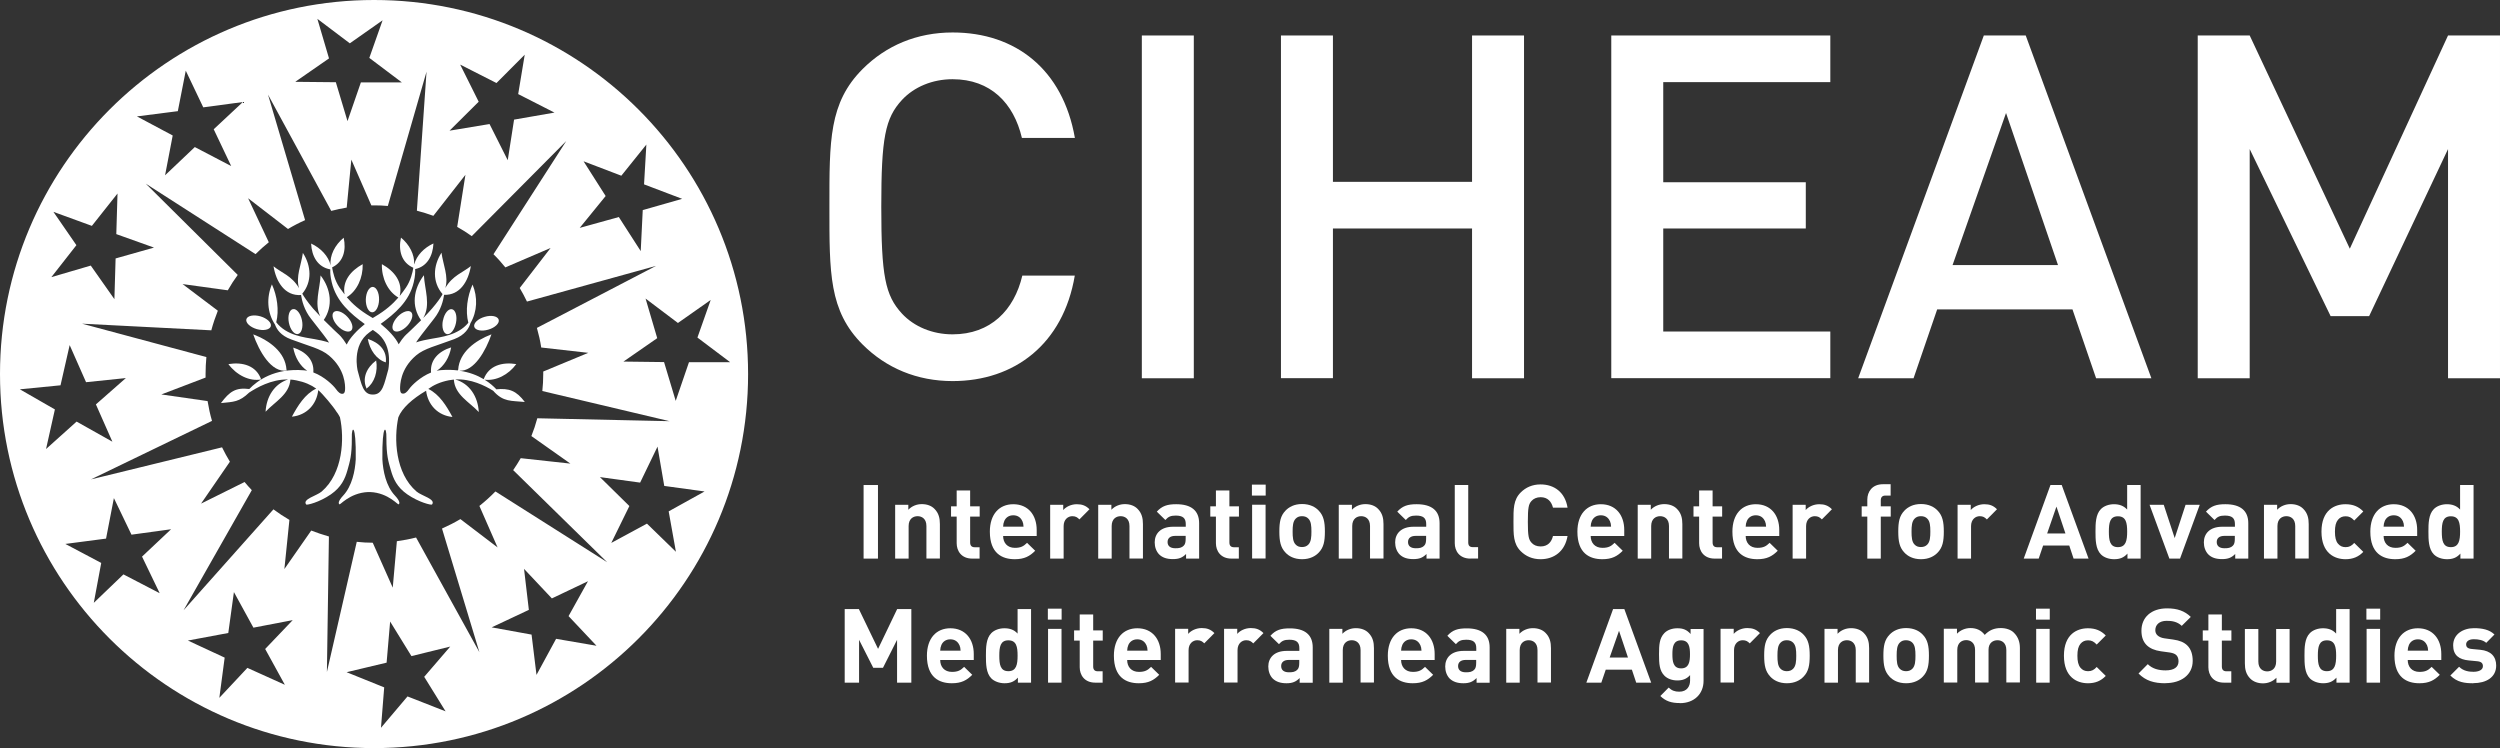
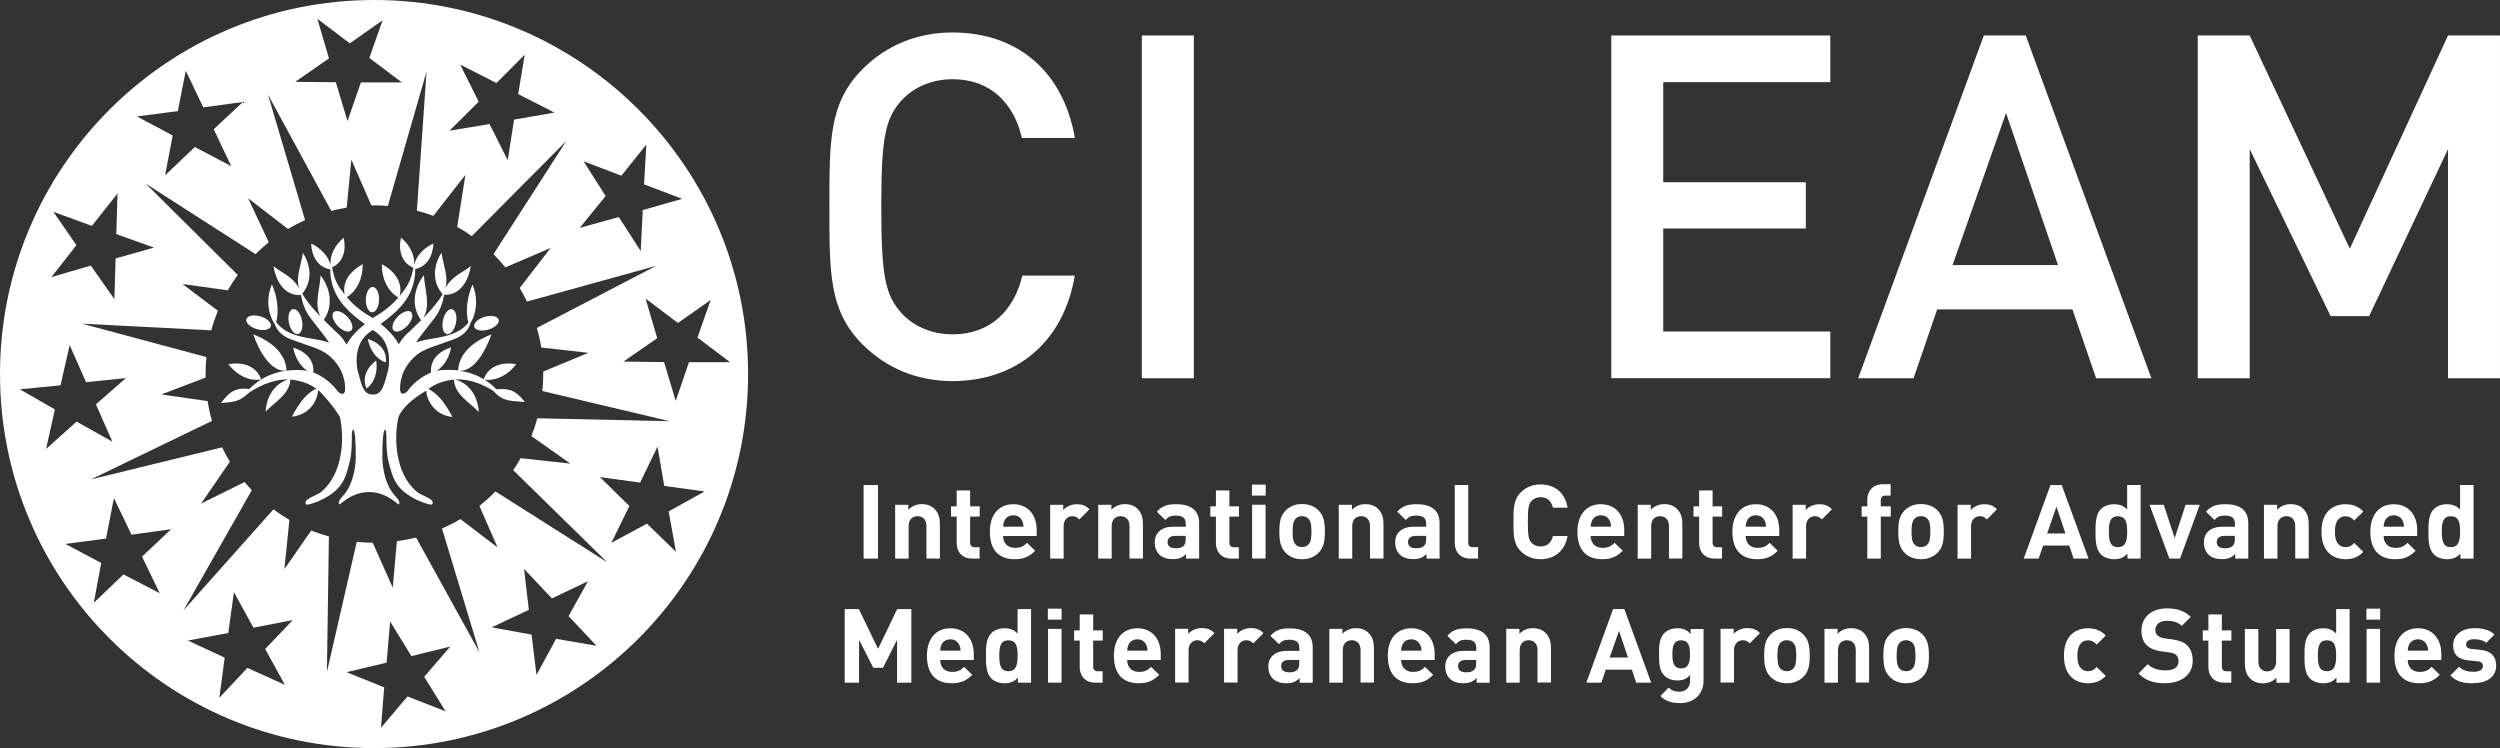
<svg xmlns="http://www.w3.org/2000/svg" id="Layer_2" width="248.7" height="74.42" viewBox="0 0 248.7 74.42">
  <rect x="0" y="0" width="248.7" height="74.42" fill="#333333" stroke="none" />
  <g id="svg1">
    <path id="path1-7" d="m67.25,54.9l-2.89-2.81-3.55,1.92,1.8-3.67-2.93-2.88,4,.55,1.73-3.58.67,3.91,4.01.55-3.57,1.98.72,4.02Zm-17.99-5.99c-.49.51-1.02.98-1.57,1.42l1.81,4.13-3.7-2.82c-.59.35-1.2.66-1.83.94l3.72,12.3-6.3-11.41c-.62.16-1.26.28-1.91.37l-.41,4.62-1.99-4.47c-.54,0-1.07-.03-1.59-.09l-2.97,12.95.2-13.48c-.6-.17-1.18-.37-1.76-.59l-2.67,3.83.5-4.89c-.55-.32-1.08-.67-1.59-1.05l-8.94,10.04,6.79-11.95c-.25-.26-.49-.53-.72-.81l-4.33,2.15,2.87-4.17c-.28-.46-.54-.94-.78-1.43l-13.04,3.19,12.04-5.82c-.19-.64-.33-1.3-.44-1.97l-4.6-.66,4.4-1.68c0-.12,0-.23,0-.35,0-.57.03-1.14.08-1.69l-12.37-3.32,12.86.66c.18-.67.4-1.32.65-1.95l-3.51-2.65,4.5.62c.3-.53.63-1.04.99-1.53l-9.15-9.08,10.92,7.01c.42-.42.86-.81,1.32-1.18l-2.06-4.38,3.97,3.06c.55-.33,1.11-.62,1.7-.88l-3.69-12.49,6.29,11.57c.5-.13,1.02-.24,1.54-.33l.46-4.77,1.99,4.55c.1,0,.21,0,.31,0,.45,0,.89.02,1.33.06l3.85-13.36-.96,13.83c.56.14,1.1.32,1.64.51l3.19-4.08-.82,5.18c.5.28.99.59,1.45.92l9.4-9.46-7.24,11.26c.42.41.81.85,1.18,1.31l4.5-1.93-3.07,3.98c.26.44.5.89.72,1.35l12.84-3.55-11.85,6.17c.18.64.33,1.28.43,1.95l4.68.53-4.48,1.86c0,.08,0,.17,0,.25,0,.57-.03,1.14-.09,1.69l12.66,3-13.16-.29c-.16.6-.36,1.2-.59,1.77l3.88,2.74-4.94-.54c-.23.41-.49.8-.75,1.19l9.35,9.16-11.1-7.03Zm6.06,14.64l-1.95,3.59-.49-4.01-3.97-.72,3.7-1.74-.48-4.08,2.77,2.94,3.59-1.71-1.93,3.47,2.78,2.95-4.02-.69Zm-10.98,7.22l-3.8-1.49-2.64,3.12.32-4.02-3.74-1.51,3.98-.95.35-4.09,2.12,3.44,3.86-.95-2.59,3.01,2.13,3.44Zm-16.01-2.65l-3.72-1.68-2.79,2.98.53-4-3.66-1.7,4.02-.75.56-4.07,1.94,3.54,3.91-.75-2.74,2.87,1.95,3.55Zm-12.43-9.1l-3.62-1.88-2.95,2.83.74-3.97-3.57-1.89,4.05-.53.78-4.03,1.75,3.64,3.94-.54-2.89,2.72,1.76,3.65ZM1.95,38.73l4.07-.4.91-4,1.63,3.69,3.96-.41-2.98,2.62,1.64,3.71-3.56-2-3.04,2.73.88-3.94-3.5-2.01Zm3.35-17.66l3.84,1.4,2.55-3.22-.12,4.04,3.75,1.34-3.82,1.08-.12,4.05-2.35-3.34-3.92,1.15,2.49-3.18-2.29-3.32Zm12.39-10.01l.79-4.03,1.74,3.65,3.94-.53-2.9,2.71,1.74,3.66-3.62-1.89-2.96,2.81.76-3.96-3.56-1.9,4.06-.52ZM31.58,1.88l3.22,2.43,3.26-2.29-1.32,3.74,3.24,2.44h-4.08s-1.33,3.85-1.33,3.85l-1.16-3.87-4.04-.04,3.36-2.33-1.16-3.94Zm14.21,4.55l3.6,1.83,2.81-2.82-.65,3.92,3.61,1.84-4.02.7-.63,4.04-1.81-3.6-3.98.66,2.9-2.88-1.83-3.67Zm12.25,9.61l3.77,1.44,2.49-3.1-.23,3.96,3.79,1.44-3.92,1.12-.2,4.08-2.18-3.39-3.89,1.08,2.58-3.17-2.2-3.46Zm14.58,19.99h-4.08s-1.32,3.85-1.32,3.85l-1.16-3.86-4.04-.05,3.36-2.33-1.16-3.94,3.22,2.43,3.26-2.29-1.32,3.74,3.24,2.44ZM37.21,0C16.66,0,0,16.66,0,37.21s16.66,37.21,37.21,37.21,37.21-16.66,37.21-37.21S57.76,0,37.21,0" fill="#fff" stroke-width="0" />
    <path id="path3-8" d="m36.59,33.72c.19,1.09.87,2.05,1.79,2.33.14-1.18-.66-1.97-1.79-2.33" fill="#fff" stroke-width="0" />
    <path id="path5-5" d="m25.98,37.75c-.48-1.37-1.83-1.76-3.26-1.53.8,1.09,2.09,1.74,3.26,1.53" fill="#fff" stroke-width="0" />
    <path id="path7-9" d="m28.54,36.86l-.04-.08c-.11-1.75-1.71-2.91-3.31-3.52.58,1.67,1.8,3.85,3.35,3.6" fill="#fff" stroke-width="0" />
    <path id="path9-5" d="m47.18,32.51c.1.35.73.48,1.4.28.67-.19,1.13-.64,1.03-.99-.1-.35-.73-.48-1.4-.28-.67.19-1.13.64-1.03.99" fill="#fff" stroke-width="0" />
    <path id="path11-5" d="m37.02,31.07c.37,0,.67-.55.69-1.25.02-.7-.27-1.27-.63-1.28-.36,0-.67.55-.69,1.25-.01.7.27,1.27.63,1.28" fill="#fff" stroke-width="0" />
    <path id="path13-6" d="m25.54,32.74c.67.19,1.29.07,1.4-.28.1-.35-.36-.79-1.03-.99-.67-.19-1.29-.07-1.4.28-.1.35.36.79,1.03.99" fill="#fff" stroke-width="0" />
    <path id="path15-4" d="m36.51,38.71l-.03-.07c.78-.57,1.13-1.69.94-2.78-.95.71-1.45,1.8-.92,2.86" fill="#fff" stroke-width="0" />
    <path id="path17-7" d="m44.06,31.87c-.14.68.04,1.3.4,1.37.36.07.76-.43.9-1.11.14-.68-.04-1.3-.4-1.37-.36-.07-.76.42-.89,1.11" fill="#fff" stroke-width="0" />
    <path id="path19-2" d="m39.55,31.51c-.48.51-.65,1.12-.39,1.37.27.25.87.04,1.35-.46.48-.51.65-1.12.39-1.37-.26-.25-.87-.04-1.35.46" fill="#fff" stroke-width="0" />
    <path id="path21-6" d="m38.63,36.75c-.41,1.41-.54,2.52-1.54,2.5-.98.02-1.13-1.03-1.51-2.38h0s-.62-2.52,1.17-3.81c.11-.08.23-.16.34-.24.12.08.23.16.34.24,1.56,1.13,1.29,3.18,1.2,3.69m10.73,1.96c-.26-.28-.65-.63-1.16-.94,1.14.15,2.38-.48,3.16-1.55-1.42-.23-2.75.16-3.24,1.5-.62-.37-1.42-.7-2.43-.84,1.48.1,2.64-2,3.2-3.62-1.6.61-3.2,1.77-3.31,3.52l-.04.07c-.5-.06-1.05-.08-1.66-.03-.15.01-.29.04-.44.07.74-.47,1.27-1.35,1.44-2.33-1.23.38-2.11,1.24-2,2.5-1.09.44-1.94,1.3-2.15,1.6-.27.39-.46.5-.62.5s-.3-.05-.31-.48c0-.34-.01-1.96,1.59-3.32.82-.7,2.04-.96,3.79-1.62,1.11-.42,1.49-1.13,1.62-1.59.69-1.16.73-2.6.21-3.84-.52,1.16-.73,2.6-.42,3.8-1.03,1.26-2.77,1.43-3.76,1.61-1.09.19-1.44.35-1.44.35.12-.23.79-1.1,1.8-2.38.68-.86.91-1.82.99-2.36,1.57.06,2.41-1.34,2.66-2.86-.75.62-1.83.94-2.54,2.18.35-1.13-.23-2.35-.38-3.51-.85,1.32-.92,2.93.1,4.11,0,.03-.02.05-.03.07h.01c-.18.3-.49.76-1,1.35-.27.32-.59.65-.9.97.78-1.3.14-2.85.07-4.26-1.05,1.37-1.27,3.11-.28,4.48-.74.74-1.4,1.35-1.4,1.35,0,0-.37.29-.83,1.04-.31-.67-1.05-1.43-1.79-2.03,1.39-1,2.85-2.22,3.29-4.15.14-.59.16-1.01.14-1.3,1.18-.25,1.76-1.3,1.82-2.55-.94.43-1.68,1.2-1.91,2.08,0,0,0-.02-.01-.03.05-.94-.47-1.94-1.31-2.63-.28,1.27.04,2.48,1.23,3-.08.48-.27,1.28-.73,1.96-.2.29-.4.57-.63.85.34-1.36-.5-2.47-1.77-3.17-.04,1.39.59,2.72,1.64,3.32-.56.65-1.27,1.28-2.32,1.9-.07.04-.15.09-.23.14-.08-.05-.15-.1-.23-.14-1.07-.63-1.79-1.27-2.35-1.93,1.01-.62,1.62-1.92,1.58-3.29-1.22.67-2.04,1.72-1.8,3.01-.18-.23-.35-.46-.51-.69-.47-.7-.66-1.53-.73-2,1.12-.53,1.42-1.71,1.15-2.95-.87.72-1.41,1.77-1.3,2.75-.21-.91-.97-1.72-1.94-2.17.06,1.28.66,2.35,1.91,2.57-.02.29,0,.7.14,1.28.45,1.93,1.9,3.15,3.29,4.16-.75.6-1.49,1.37-1.8,2.04-.46-.76-.83-1.05-.83-1.05,0,0-.69-.63-1.45-1.4.94-1.37.72-3.08-.32-4.43-.06,1.35-.65,2.81-.03,4.07-.25-.26-.5-.53-.72-.78-.58-.68-.9-1.18-1.07-1.47.98-1.17.91-2.76.06-4.06-.15,1.15-.73,2.37-.38,3.51-.71-1.24-1.79-1.55-2.54-2.18.26,1.55,1.12,2.97,2.74,2.86.08.54.31,1.5.99,2.36,1.01,1.28,1.68,2.15,1.8,2.38,0,0-.35-.16-1.44-.35-1.01-.18-2.79-.35-3.82-1.68.3-1.19.09-2.62-.43-3.77-.55,1.3-.48,2.82.31,4,.16.46.56,1.09,1.59,1.47,1.75.66,2.97.92,3.79,1.62,1.61,1.36,1.6,2.99,1.59,3.32-.01.43-.16.48-.31.48s-.35-.12-.62-.5c-.22-.31-1.11-1.21-2.23-1.63.1-1.25-.78-2.09-2-2.47.17.96.68,1.83,1.39,2.3-.1-.02-.21-.03-.31-.04-2.96-.25-4.68,1.05-5.45,1.86-1.34-.17-1.96.24-2.82,1.4,1.26-.13,1.81-.09,2.81-1.05.72-.46,2.18-1.33,3.87-1.3-1.37.44-2.16,1.72-2.24,3.21.92-.99,2.36-1.7,2.47-3.2.19.01.39.04.59.08.82.16,1.47.45,1.98.82-1.12.53-1.84,1.71-2.42,2.79,1.46-.14,2.47-1.22,2.62-2.64.43.35,1.55,1.7,1.8,2.13.2.24.36.57.36.57.46,2.13.3,5.57-1.82,7.39-.5.43-1.95.75-1.54,1.29.06.08,1.3-.21,2.46-1.01,1.03-.72,1.4-1.53,1.65-2.42.24-.87.44-1.45.43-3.19-.05-1.18.44-1.57.39,2.12-.06,1.15-.37,2.67-1.25,3.61-.53.57-.48.81-.37.86-.02.19.99-1.13,2.84-1.21.02,0,.19,0,.21,0,1.85.07,2.85,1.4,2.84,1.21.11-.05.16-.29-.37-.86-.89-.94-1.19-2.46-1.25-3.61-.04-3.69.44-3.3.4-2.12,0,1.74.19,2.32.44,3.19.25.89.61,1.7,1.64,2.42,1.16.8,2.39,1.09,2.46,1.01.41-.54-1.04-.86-1.54-1.29-2.12-1.82-2.27-5.26-1.81-7.39.37-.91,1.37-1.82,2.76-2.64.17,1.4,1.17,2.47,2.62,2.61-.58-1.08-1.29-2.25-2.4-2.79.53-.39,1.19-.69,2.04-.86.17-.03.34-.05.5-.07.09,1.52,1.55,2.23,2.48,3.23-.08-1.53-.91-2.84-2.35-3.24,1.57-.09,2.96.62,3.78,1.12,1,1.15,1.81.98,3.15,1.12-.84-1.12-1.55-1.39-2.87-1.26" fill="#fff" stroke-width="0" />
    <path id="path23-6" d="m34.94,32.88c.26-.25.09-.87-.39-1.37-.48-.51-1.08-.71-1.35-.46-.26.25-.09.87.39,1.37.48.51,1.08.71,1.35.46" fill="#fff" stroke-width="0" />
    <path id="path25-4" d="m29.64,33.23c.36-.07.54-.69.4-1.37-.14-.68-.54-1.18-.9-1.11-.36.07-.54.68-.4,1.37.14.68.54,1.18.9,1.11" fill="#fff" stroke-width="0" />
    <path id="path27-9" d="m94.77,37.91c-3.54,0-6.61-1.29-8.96-3.64-3.35-3.35-3.3-7.13-3.3-13.7s-.05-10.34,3.3-13.7c2.35-2.35,5.41-3.64,8.96-3.64,6.27,0,10.97,3.69,12.16,10.49h-5.27c-.81-3.45-3.11-5.84-6.9-5.84-2.01,0-3.83.77-5.03,2.06-1.68,1.82-2.06,3.78-2.06,10.63s.38,8.81,2.06,10.63c1.2,1.29,3.02,2.06,5.03,2.06,3.78,0,6.13-2.4,6.94-5.84h5.22c-1.15,6.8-5.99,10.49-12.16,10.49" fill="#fff" stroke-width="0" />
    <path id="path29-9" d="m113.59,3.53h5.17v34.1h-5.17V3.53Z" fill="#fff" stroke-width="0" />
-     <path id="path31-8" d="m146.44,37.62v-14.89h-13.84v14.89h-5.17V3.53h5.17v14.56h13.84V3.53h5.17v34.1h-5.17Z" fill="#fff" stroke-width="0" />
    <path id="path33-9" d="m160.29,37.62V3.53h21.79v4.64h-16.62v9.96h14.18v4.6h-14.18v10.25h16.62v4.64h-21.79Z" fill="#fff" stroke-width="0" />
    <path id="path35-1" d="m199.56,11.24l-5.32,15.13h10.49l-5.17-15.13Zm8.96,26.39l-2.35-6.85h-13.46l-2.35,6.85h-5.51l12.5-34.1h4.17l12.5,34.1h-5.51Z" fill="#fff" stroke-width="0" />
    <path id="path37-9" d="m243.53,37.62V14.83l-7.85,16.62h-3.83l-8.05-16.62v22.8h-5.17V3.53h5.17l9.96,21.21,9.77-21.21h5.17v34.1h-5.17Z" fill="#fff" stroke-width="0" />
    <path id="path39-57" d="m85.91,48.25h1.43v7.32h-1.43v-7.32Z" fill="#fff" stroke-width="0" />
    <path id="path41-0" d="m92.16,55.57v-3.24c0-.73-.46-.98-.88-.98s-.89.25-.89.98v3.24h-1.34v-5.35h1.31v.49c.35-.37.84-.56,1.34-.56.53,0,.97.17,1.26.47.43.43.54.94.54,1.52v3.42h-1.34Z" fill="#fff" stroke-width="0" />
    <path id="path43-5" d="m96.72,55.57c-1.09,0-1.55-.77-1.55-1.53v-2.65h-.56v-1.02h.56v-1.58h1.34v1.58h.95v1.02h-.95v2.57c0,.31.14.48.46.48h.48v1.13h-.73Z" fill="#fff" stroke-width="0" />
    <path id="path45-6" d="m101.69,51.82c-.14-.32-.44-.56-.89-.56s-.75.24-.89.56c-.08.19-.11.34-.12.57h2.03c-.01-.24-.04-.38-.12-.57m-1.91,1.49c0,.69.42,1.19,1.17,1.19.59,0,.87-.16,1.21-.5l.81.79c-.54.54-1.07.84-2.03.84-1.26,0-2.48-.58-2.48-2.74,0-1.75.95-2.73,2.33-2.73,1.49,0,2.33,1.09,2.33,2.56v.6h-3.35Z" fill="#fff" stroke-width="0" />
    <path id="path47-9" d="m107.38,51.67c-.21-.21-.38-.32-.71-.32-.41,0-.86.31-.86.99v3.23h-1.34v-5.35h1.3v.52c.26-.31.77-.58,1.35-.58.52,0,.89.13,1.26.5l-1.01,1.02Z" fill="#fff" stroke-width="0" />
    <path id="path49-5" d="m112.36,55.57v-3.24c0-.73-.46-.98-.88-.98s-.89.25-.89.98v3.24h-1.34v-5.35h1.31v.49c.35-.37.84-.56,1.34-.56.53,0,.97.17,1.26.47.43.43.54.94.54,1.52v3.42h-1.34Z" fill="#fff" stroke-width="0" />
    <path id="path51-2" d="m117.96,53.31h-1.06c-.48,0-.75.23-.75.61s.25.62.77.62c.37,0,.61-.03.84-.26.14-.13.19-.35.19-.68v-.29Zm.03,2.26v-.46c-.36.36-.7.51-1.31.51s-1.05-.15-1.37-.47c-.29-.3-.44-.73-.44-1.2,0-.85.58-1.55,1.83-1.55h1.26v-.27c0-.59-.29-.84-1-.84-.51,0-.75.12-1.03.44l-.85-.83c.52-.57,1.04-.74,1.93-.74,1.5,0,2.28.64,2.28,1.89v3.52h-1.31Z" fill="#fff" stroke-width="0" />
    <path id="path53-1" d="m122.51,55.57c-1.09,0-1.55-.77-1.55-1.53v-2.65h-.56v-1.02h.56v-1.58h1.34v1.58h.95v1.02h-.95v2.57c0,.31.14.48.46.48h.48v1.13h-.73Z" fill="#fff" stroke-width="0" />
    <path id="path55-3" d="m124.56,50.21h1.34v5.35h-1.34v-5.35Zm-.02-2h1.37v1.09h-1.37v-1.09Z" fill="#fff" stroke-width="0" />
    <path id="path57-2" d="m130.15,51.59c-.15-.16-.36-.24-.63-.24s-.46.08-.62.24c-.28.28-.31.74-.31,1.29s.03,1.03.31,1.3c.15.16.35.24.62.24s.47-.08.63-.24c.28-.28.31-.75.31-1.3,0-.56-.03-1.02-.31-1.29m1.04,3.38c-.33.35-.87.66-1.66.66s-1.33-.31-1.65-.66c-.48-.5-.61-1.11-.61-2.09s.12-1.57.61-2.08c.33-.35.86-.66,1.65-.66s1.34.31,1.66.66c.48.5.61,1.11.61,2.08s-.12,1.58-.61,2.09" fill="#fff" stroke-width="0" />
    <path id="path59-2" d="m136.29,55.57v-3.24c0-.73-.46-.98-.88-.98s-.89.25-.89.98v3.24h-1.34v-5.35h1.31v.49c.35-.37.84-.56,1.34-.56.53,0,.97.17,1.26.47.43.43.54.94.54,1.52v3.42h-1.34Z" fill="#fff" stroke-width="0" />
    <path id="path61-62" d="m141.88,53.31h-1.06c-.48,0-.75.23-.75.61s.25.62.77.62c.37,0,.61-.03.84-.26.14-.13.19-.35.19-.68v-.29Zm.03,2.26v-.46c-.36.36-.7.51-1.31.51s-1.05-.15-1.37-.47c-.29-.3-.44-.73-.44-1.2,0-.85.58-1.55,1.83-1.55h1.26v-.27c0-.59-.29-.84-1-.84-.51,0-.75.12-1.03.44l-.85-.83c.52-.57,1.04-.74,1.93-.74,1.5,0,2.28.64,2.28,1.89v3.52h-1.31Z" fill="#fff" stroke-width="0" />
    <path id="path63-9" d="m146.28,55.57c-1.1,0-1.56-.77-1.56-1.53v-5.79h1.34v5.7c0,.32.13.48.47.48h.51v1.13h-.76Z" fill="#fff" stroke-width="0" />
    <path id="path65-7" d="m153.25,55.63c-.8,0-1.46-.29-1.97-.8-.74-.74-.72-1.65-.72-2.92s-.02-2.18.72-2.92c.51-.51,1.17-.8,1.97-.8,1.37,0,2.44.78,2.69,2.31h-1.45c-.15-.59-.52-1.04-1.23-1.04-.39,0-.71.15-.91.38-.28.31-.36.66-.36,2.07s.08,1.76.36,2.07c.2.24.52.38.91.38.72,0,1.09-.45,1.23-1.04h1.45c-.26,1.53-1.34,2.31-2.69,2.31" fill="#fff" stroke-width="0" />
    <path id="path67-6" d="m160.14,51.82c-.14-.32-.44-.56-.89-.56s-.75.24-.89.56c-.08.19-.11.34-.12.57h2.03c-.01-.24-.04-.38-.12-.57m-1.91,1.49c0,.69.42,1.19,1.17,1.19.59,0,.87-.16,1.21-.5l.81.79c-.54.54-1.07.84-2.03.84-1.26,0-2.48-.58-2.48-2.74,0-1.75.95-2.73,2.33-2.73,1.49,0,2.33,1.09,2.33,2.56v.6h-3.35Z" fill="#fff" stroke-width="0" />
    <path id="path69-1" d="m166.03,55.57v-3.24c0-.73-.46-.98-.88-.98s-.89.25-.89.98v3.24h-1.34v-5.35h1.3v.49c.35-.37.84-.56,1.34-.56.53,0,.97.17,1.26.47.43.43.54.94.54,1.52v3.42h-1.34Z" fill="#fff" stroke-width="0" />
    <path id="path71-6" d="m170.58,55.57c-1.09,0-1.55-.77-1.55-1.53v-2.65h-.56v-1.02h.56v-1.58h1.34v1.58h.95v1.02h-.95v2.57c0,.31.14.48.46.48h.48v1.13h-.73Z" fill="#fff" stroke-width="0" />
    <path id="path73-8" d="m175.56,51.82c-.14-.32-.44-.56-.89-.56s-.75.24-.89.56c-.08.19-.11.34-.12.57h2.03c-.01-.24-.04-.38-.12-.57m-1.91,1.49c0,.69.42,1.19,1.17,1.19.59,0,.87-.16,1.21-.5l.81.79c-.54.54-1.07.84-2.03.84-1.26,0-2.48-.58-2.48-2.74,0-1.75.95-2.73,2.33-2.73,1.49,0,2.33,1.09,2.33,2.56v.6h-3.35Z" fill="#fff" stroke-width="0" />
    <path id="path75-0" d="m181.24,51.67c-.21-.21-.38-.32-.71-.32-.41,0-.86.31-.86.99v3.23h-1.34v-5.35h1.3v.52c.26-.31.77-.58,1.35-.58.52,0,.89.13,1.26.5l-1.01,1.02Z" fill="#fff" stroke-width="0" />
    <path id="path77-5" d="m187.1,51.39v4.18h-1.34v-4.18h-.56v-1.02h.56v-.67c0-.76.47-1.53,1.56-1.53h.76v1.13h-.52c-.32,0-.46.17-.46.48v.59h.99v1.02h-.99Z" fill="#fff" stroke-width="0" />
    <path id="path79-3" d="m191.72,51.59c-.15-.16-.36-.24-.63-.24s-.46.08-.62.24c-.28.28-.31.74-.31,1.29s.03,1.03.31,1.3c.15.16.35.24.62.24s.47-.08.63-.24c.28-.28.31-.75.31-1.3,0-.56-.03-1.02-.31-1.29m1.04,3.38c-.33.35-.87.66-1.66.66s-1.33-.31-1.65-.66c-.48-.5-.61-1.11-.61-2.09s.12-1.57.61-2.08c.33-.35.86-.66,1.65-.66s1.34.31,1.66.66c.48.5.61,1.11.61,2.08s-.12,1.58-.61,2.09" fill="#fff" stroke-width="0" />
    <path id="path81-0" d="m197.65,51.67c-.21-.21-.38-.32-.71-.32-.41,0-.86.31-.86.99v3.23h-1.34v-5.35h1.31v.52c.26-.31.77-.58,1.35-.58.52,0,.89.13,1.26.5l-1.01,1.02Z" fill="#fff" stroke-width="0" />
    <path id="path83-8" d="m204.57,50.41l-.92,2.66h1.82l-.89-2.66Zm1.71,5.16l-.43-1.3h-2.6l-.44,1.3h-1.49l2.66-7.32h1.12l2.67,7.32h-1.49Z" fill="#fff" stroke-width="0" />
    <path id="path85-7" d="m210.69,51.36c-.8,0-.9.66-.9,1.53s.1,1.54.9,1.54.92-.67.92-1.54-.11-1.53-.92-1.53m.95,4.21v-.5c-.37.41-.76.56-1.33.56-.52,0-1.02-.18-1.31-.48-.53-.53-.54-1.46-.54-2.26s.01-1.72.54-2.25c.3-.3.78-.48,1.3-.48s.96.15,1.31.53v-2.44h1.34v7.32h-1.31Z" fill="#fff" stroke-width="0" />
    <path id="path87-44" d="m216.86,55.57h-1.05l-1.97-5.35h1.41l1.09,3.31,1.08-3.31h1.41l-1.96,5.35Z" fill="#fff" stroke-width="0" />
    <path id="path89-0" d="m222.33,53.31h-1.06c-.48,0-.75.23-.75.61s.25.62.77.62c.37,0,.61-.03.84-.26.14-.13.19-.35.19-.68v-.29Zm.03,2.26v-.46c-.36.36-.7.51-1.31.51s-1.05-.15-1.37-.47c-.29-.3-.44-.73-.44-1.2,0-.85.58-1.55,1.83-1.55h1.26v-.27c0-.59-.29-.84-1-.84-.51,0-.75.12-1.03.44l-.85-.83c.52-.57,1.04-.74,1.93-.74,1.5,0,2.28.64,2.28,1.89v3.52h-1.31Z" fill="#fff" stroke-width="0" />
    <path id="path91-7" d="m228.33,55.57v-3.24c0-.73-.46-.98-.88-.98s-.89.25-.89.98v3.24h-1.34v-5.35h1.31v.49c.35-.37.84-.56,1.34-.56.53,0,.97.17,1.26.47.43.43.54.94.54,1.52v3.42h-1.34Z" fill="#fff" stroke-width="0" />
    <path id="path93-8" d="m233.33,55.63c-1.07,0-2.39-.58-2.39-2.74s1.33-2.73,2.39-2.73c.74,0,1.3.23,1.77.72l-.9.9c-.28-.3-.51-.42-.86-.42-.32,0-.56.11-.76.35-.21.26-.3.62-.3,1.18s.09.94.3,1.19c.2.24.44.35.76.35.35,0,.59-.12.86-.42l.9.89c-.47.49-1.03.73-1.77.73" fill="#fff" stroke-width="0" />
    <path id="path95-0" d="m239.02,51.82c-.14-.32-.44-.56-.89-.56s-.75.24-.89.56c-.08.19-.11.34-.12.57h2.03c-.01-.24-.04-.38-.12-.57m-1.91,1.49c0,.69.42,1.19,1.17,1.19.59,0,.87-.16,1.21-.5l.81.79c-.54.54-1.07.84-2.03.84-1.26,0-2.48-.58-2.48-2.74,0-1.75.95-2.73,2.33-2.73,1.49,0,2.33,1.09,2.33,2.56v.6h-3.35Z" fill="#fff" stroke-width="0" />
    <path id="path97-6" d="m243.81,51.36c-.8,0-.9.66-.9,1.53s.1,1.54.9,1.54.92-.67.92-1.54-.11-1.53-.92-1.53m.95,4.21v-.5c-.37.41-.76.56-1.33.56-.52,0-1.02-.18-1.31-.48-.53-.53-.54-1.46-.54-2.26s.01-1.72.54-2.25c.3-.3.78-.48,1.3-.48s.96.15,1.31.53v-2.44h1.34v7.32h-1.31Z" fill="#fff" stroke-width="0" />
    <path id="path99-4" d="m89.24,67.91v-4.26l-1.4,2.78h-.97l-1.41-2.78v4.26h-1.43v-7.32h1.41l1.91,3.96,1.9-3.96h1.41v7.32h-1.43Z" fill="#fff" stroke-width="0" />
    <path id="path101-5" d="m95.43,64.16c-.14-.32-.44-.56-.89-.56s-.75.24-.89.56c-.08.2-.11.34-.12.57h2.03c-.01-.24-.04-.38-.12-.57m-1.91,1.49c0,.69.42,1.19,1.17,1.19.59,0,.87-.16,1.21-.5l.81.79c-.54.54-1.07.84-2.03.84-1.26,0-2.48-.58-2.48-2.74,0-1.75.95-2.73,2.33-2.73,1.49,0,2.33,1.09,2.33,2.56v.6h-3.35Z" fill="#fff" stroke-width="0" />
    <path id="path103-0" d="m100.31,63.7c-.8,0-.9.66-.9,1.53s.1,1.54.9,1.54.92-.67.92-1.54-.11-1.53-.92-1.53m.95,4.21v-.5c-.37.41-.76.56-1.33.56-.52,0-1.02-.19-1.31-.48-.53-.53-.54-1.46-.54-2.26s.01-1.72.54-2.25c.3-.3.78-.48,1.3-.48s.96.14,1.31.53v-2.44h1.34v7.32h-1.31Z" fill="#fff" stroke-width="0" />
    <path id="path105-1" d="m104.26,62.56h1.34v5.35h-1.34v-5.35Zm-.02-2.01h1.37v1.09h-1.37v-1.09Z" fill="#fff" stroke-width="0" />
    <path id="path107-98" d="m108.96,67.91c-1.09,0-1.55-.77-1.55-1.53v-2.65h-.56v-1.02h.56v-1.58h1.34v1.58h.95v1.02h-.95v2.57c0,.31.14.48.46.48h.48v1.13h-.73Z" fill="#fff" stroke-width="0" />
    <path id="path109-7" d="m114.03,64.16c-.14-.32-.44-.56-.89-.56s-.75.24-.89.56c-.08.2-.11.34-.12.57h2.03c-.01-.24-.04-.38-.12-.57m-1.91,1.49c0,.69.42,1.19,1.17,1.19.59,0,.87-.16,1.21-.5l.81.79c-.54.54-1.07.84-2.03.84-1.26,0-2.48-.58-2.48-2.74,0-1.75.95-2.73,2.33-2.73,1.49,0,2.33,1.09,2.33,2.56v.6h-3.35Z" fill="#fff" stroke-width="0" />
    <path id="path111-2" d="m119.81,64.01c-.21-.21-.38-.32-.71-.32-.41,0-.86.31-.86.99v3.22h-1.34v-5.35h1.3v.51c.26-.31.77-.58,1.35-.58.52,0,.89.13,1.26.5l-1.01,1.02Z" fill="#fff" stroke-width="0" />
    <path id="path113-8" d="m124.68,64.01c-.21-.21-.38-.32-.71-.32-.41,0-.86.31-.86.99v3.22h-1.34v-5.35h1.31v.51c.26-.31.77-.58,1.35-.58.52,0,.89.13,1.26.5l-1.01,1.02Z" fill="#fff" stroke-width="0" />
    <path id="path115-7" d="m129.26,65.65h-1.06c-.48,0-.75.23-.75.61s.25.62.77.62c.37,0,.61-.03.84-.26.14-.13.19-.35.19-.68v-.29Zm.03,2.26v-.46c-.36.36-.7.52-1.31.52s-1.05-.16-1.37-.47c-.29-.3-.44-.73-.44-1.2,0-.85.58-1.55,1.83-1.55h1.26v-.27c0-.59-.29-.84-1-.84-.51,0-.75.12-1.03.44l-.85-.83c.52-.58,1.04-.74,1.93-.74,1.5,0,2.28.64,2.28,1.89v3.52h-1.31Z" fill="#fff" stroke-width="0" />
    <path id="path117-1" d="m135.35,67.91v-3.24c0-.73-.46-.98-.88-.98s-.89.25-.89.98v3.24h-1.34v-5.35h1.3v.49c.35-.37.84-.56,1.34-.56.53,0,.97.17,1.26.47.43.43.54.94.54,1.52v3.42h-1.34Z" fill="#fff" stroke-width="0" />
    <path id="path119-7" d="m141.28,64.16c-.14-.32-.44-.56-.89-.56s-.75.24-.89.56c-.08.2-.11.34-.12.57h2.03c-.01-.24-.04-.38-.12-.57m-1.91,1.49c0,.69.42,1.19,1.17,1.19.59,0,.87-.16,1.21-.5l.81.79c-.54.54-1.07.84-2.03.84-1.26,0-2.48-.58-2.48-2.74,0-1.75.95-2.73,2.33-2.73,1.49,0,2.33,1.09,2.33,2.56v.6h-3.35Z" fill="#fff" stroke-width="0" />
    <path id="path121-2" d="m146.86,65.65h-1.06c-.48,0-.75.23-.75.61s.25.62.77.62c.37,0,.61-.03.84-.26.14-.13.19-.35.19-.68v-.29Zm.03,2.26v-.46c-.36.36-.7.52-1.31.52s-1.05-.16-1.37-.47c-.29-.3-.44-.73-.44-1.2,0-.85.58-1.55,1.83-1.55h1.26v-.27c0-.59-.29-.84-1-.84-.51,0-.75.12-1.03.44l-.85-.83c.52-.58,1.04-.74,1.93-.74,1.5,0,2.28.64,2.28,1.89v3.52h-1.31Z" fill="#fff" stroke-width="0" />
    <path id="path123-5" d="m152.95,67.91v-3.24c0-.73-.46-.98-.88-.98s-.89.25-.89.98v3.24h-1.34v-5.35h1.31v.49c.35-.37.84-.56,1.34-.56.53,0,.97.17,1.26.47.43.43.54.94.54,1.52v3.42h-1.34Z" fill="#fff" stroke-width="0" />
    <path id="path125-29" d="m161.06,62.75l-.93,2.66h1.82l-.89-2.66Zm1.71,5.16l-.43-1.29h-2.6l-.44,1.29h-1.49l2.66-7.32h1.12l2.67,7.32h-1.49Z" fill="#fff" stroke-width="0" />
    <path id="path127-4" d="m167.24,63.7c-.79,0-.87.68-.87,1.39s.08,1.4.87,1.4.88-.69.88-1.4-.09-1.39-.88-1.39m-.13,6.24c-.82,0-1.39-.17-1.94-.7l.83-.84c.3.29.6.41,1.05.41.8,0,1.08-.57,1.08-1.11v-.54c-.35.39-.75.53-1.27.53s-.98-.17-1.28-.47c-.5-.5-.54-1.19-.54-2.13s.04-1.61.54-2.12c.3-.3.76-.47,1.29-.47.57,0,.94.15,1.31.57v-.5h1.29v5.16c0,1.28-.91,2.22-2.35,2.22" fill="#fff" stroke-width="0" />
    <path id="path129-9" d="m174.07,64.01c-.21-.21-.38-.32-.71-.32-.41,0-.86.31-.86.99v3.22h-1.34v-5.35h1.31v.51c.26-.31.77-.58,1.35-.58.52,0,.89.13,1.26.5l-1.01,1.02Z" fill="#fff" stroke-width="0" />
    <path id="path131-8" d="m178.38,63.93c-.15-.15-.36-.24-.63-.24s-.46.08-.62.24c-.28.28-.31.74-.31,1.3s.03,1.03.31,1.3c.15.15.35.24.62.24s.47-.08.63-.24c.28-.28.31-.75.31-1.3,0-.56-.03-1.02-.31-1.3m1.04,3.38c-.33.35-.87.66-1.66.66s-1.33-.31-1.65-.66c-.48-.51-.61-1.11-.61-2.09s.12-1.57.61-2.08c.33-.35.86-.66,1.65-.66s1.34.31,1.66.66c.48.5.61,1.11.61,2.08s-.12,1.58-.61,2.09" fill="#fff" stroke-width="0" />
    <path id="path133-3" d="m184.61,67.91v-3.24c0-.73-.46-.98-.88-.98s-.89.25-.89.98v3.24h-1.34v-5.35h1.3v.49c.35-.37.84-.56,1.34-.56.53,0,.97.17,1.26.47.43.43.54.94.54,1.52v3.42h-1.34Z" fill="#fff" stroke-width="0" />
    <path id="path135-2" d="m190.24,63.93c-.15-.15-.36-.24-.63-.24s-.46.08-.62.24c-.28.28-.31.74-.31,1.3s.03,1.03.31,1.3c.15.15.35.24.62.24s.47-.08.63-.24c.28-.28.31-.75.31-1.3,0-.56-.03-1.02-.31-1.3m1.04,3.38c-.33.35-.87.66-1.66.66s-1.33-.31-1.65-.66c-.48-.51-.61-1.11-.61-2.09s.12-1.57.61-2.08c.33-.35.86-.66,1.65-.66s1.34.31,1.66.66c.48.5.61,1.11.61,2.08s-.12,1.58-.61,2.09" fill="#fff" stroke-width="0" />
-     <path id="path137-1" d="m199.59,67.91v-3.24c0-.73-.46-.98-.88-.98s-.89.25-.89.94v3.27h-1.34v-3.24c0-.73-.46-.98-.88-.98s-.89.25-.89.98v3.24h-1.34v-5.35h1.31v.49c.35-.36.84-.56,1.34-.56.6,0,1.08.22,1.42.68.45-.47.94-.68,1.6-.68.53,0,1.02.17,1.31.47.43.43.59.94.59,1.52v3.42h-1.34Z" fill="#fff" stroke-width="0" />
-     <path id="path139-0" d="m202.56,62.56h1.34v5.35h-1.34v-5.35Zm-.02-2.01h1.37v1.09h-1.37v-1.09Z" fill="#fff" stroke-width="0" />
    <path id="path141-5" d="m207.71,67.97c-1.07,0-2.39-.58-2.39-2.74s1.33-2.73,2.39-2.73c.74,0,1.3.23,1.77.72l-.9.9c-.28-.3-.51-.42-.86-.42-.32,0-.56.11-.76.35-.21.26-.3.62-.3,1.18s.09.93.3,1.19c.2.24.44.35.76.35.35,0,.59-.12.86-.42l.9.89c-.47.49-1.03.73-1.77.73" fill="#fff" stroke-width="0" />
    <path id="path143-0" d="m215.41,67.97c-1.11,0-1.95-.24-2.67-.97l.92-.93c.46.46,1.09.62,1.77.62.84,0,1.29-.32,1.29-.9,0-.26-.07-.47-.22-.62-.14-.13-.31-.2-.65-.26l-.88-.12c-.63-.09-1.09-.29-1.42-.61-.35-.35-.52-.82-.52-1.44,0-1.31.96-2.22,2.55-2.22,1.01,0,1.74.25,2.36.85l-.9.89c-.46-.44-1.02-.5-1.5-.5-.76,0-1.13.42-1.13.93,0,.19.06.38.22.52.14.13.38.25.68.29l.86.12c.67.09,1.09.28,1.4.57.39.37.56.91.56,1.55,0,1.42-1.18,2.22-2.71,2.22" fill="#fff" stroke-width="0" />
    <path id="path145-2" d="m221.24,67.91c-1.09,0-1.55-.77-1.55-1.53v-2.65h-.56v-1.02h.56v-1.58h1.34v1.58h.95v1.02h-.95v2.57c0,.31.14.48.46.48h.48v1.13h-.73Z" fill="#fff" stroke-width="0" />
    <path id="path147-0" d="m226.46,67.91v-.49c-.35.37-.84.56-1.34.56-.53,0-.97-.18-1.26-.47-.43-.43-.54-.94-.54-1.52v-3.42h1.34v3.24c0,.73.46.98.88.98s.89-.25.89-.98v-3.24h1.34v5.35s-1.31,0-1.31,0Z" fill="#fff" stroke-width="0" />
    <path id="path149-87" d="m231.48,63.7c-.8,0-.9.66-.9,1.53s.1,1.54.9,1.54.92-.67.92-1.54-.11-1.53-.92-1.53m.95,4.21v-.5c-.37.41-.76.56-1.33.56-.52,0-1.02-.19-1.31-.48-.53-.53-.54-1.46-.54-2.26s.01-1.72.54-2.25c.3-.3.78-.48,1.3-.48s.96.14,1.31.53v-2.44h1.34v7.32h-1.31Z" fill="#fff" stroke-width="0" />
    <path id="path151-7" d="m235.43,62.56h1.34v5.35h-1.34v-5.35Zm-.02-2.01h1.37v1.09h-1.37v-1.09Z" fill="#fff" stroke-width="0" />
    <path id="path153-3" d="m241.42,64.16c-.14-.32-.44-.56-.89-.56s-.75.24-.89.56c-.08.2-.11.34-.12.57h2.03c-.01-.24-.04-.38-.12-.57m-1.91,1.49c0,.69.42,1.19,1.17,1.19.59,0,.87-.16,1.21-.5l.81.79c-.54.54-1.07.84-2.03.84-1.26,0-2.48-.58-2.48-2.74,0-1.75.95-2.73,2.33-2.73,1.49,0,2.33,1.09,2.33,2.56v.6h-3.35Z" fill="#fff" stroke-width="0" />
    <path id="path155-3" d="m246.04,67.97c-.84,0-1.6-.09-2.28-.77l.87-.87c.44.44,1.02.5,1.43.5.46,0,.94-.15.94-.56,0-.27-.14-.45-.56-.49l-.84-.08c-.97-.09-1.56-.51-1.56-1.5,0-1.11.98-1.71,2.07-1.71.83,0,1.53.14,2.04.63l-.82.83c-.31-.28-.78-.36-1.24-.36-.53,0-.76.25-.76.51,0,.2.08.42.56.46l.84.08c1.06.1,1.59.67,1.59,1.57,0,1.18-1.01,1.75-2.27,1.75" fill="#fff" stroke-width="0" />
  </g>
</svg>